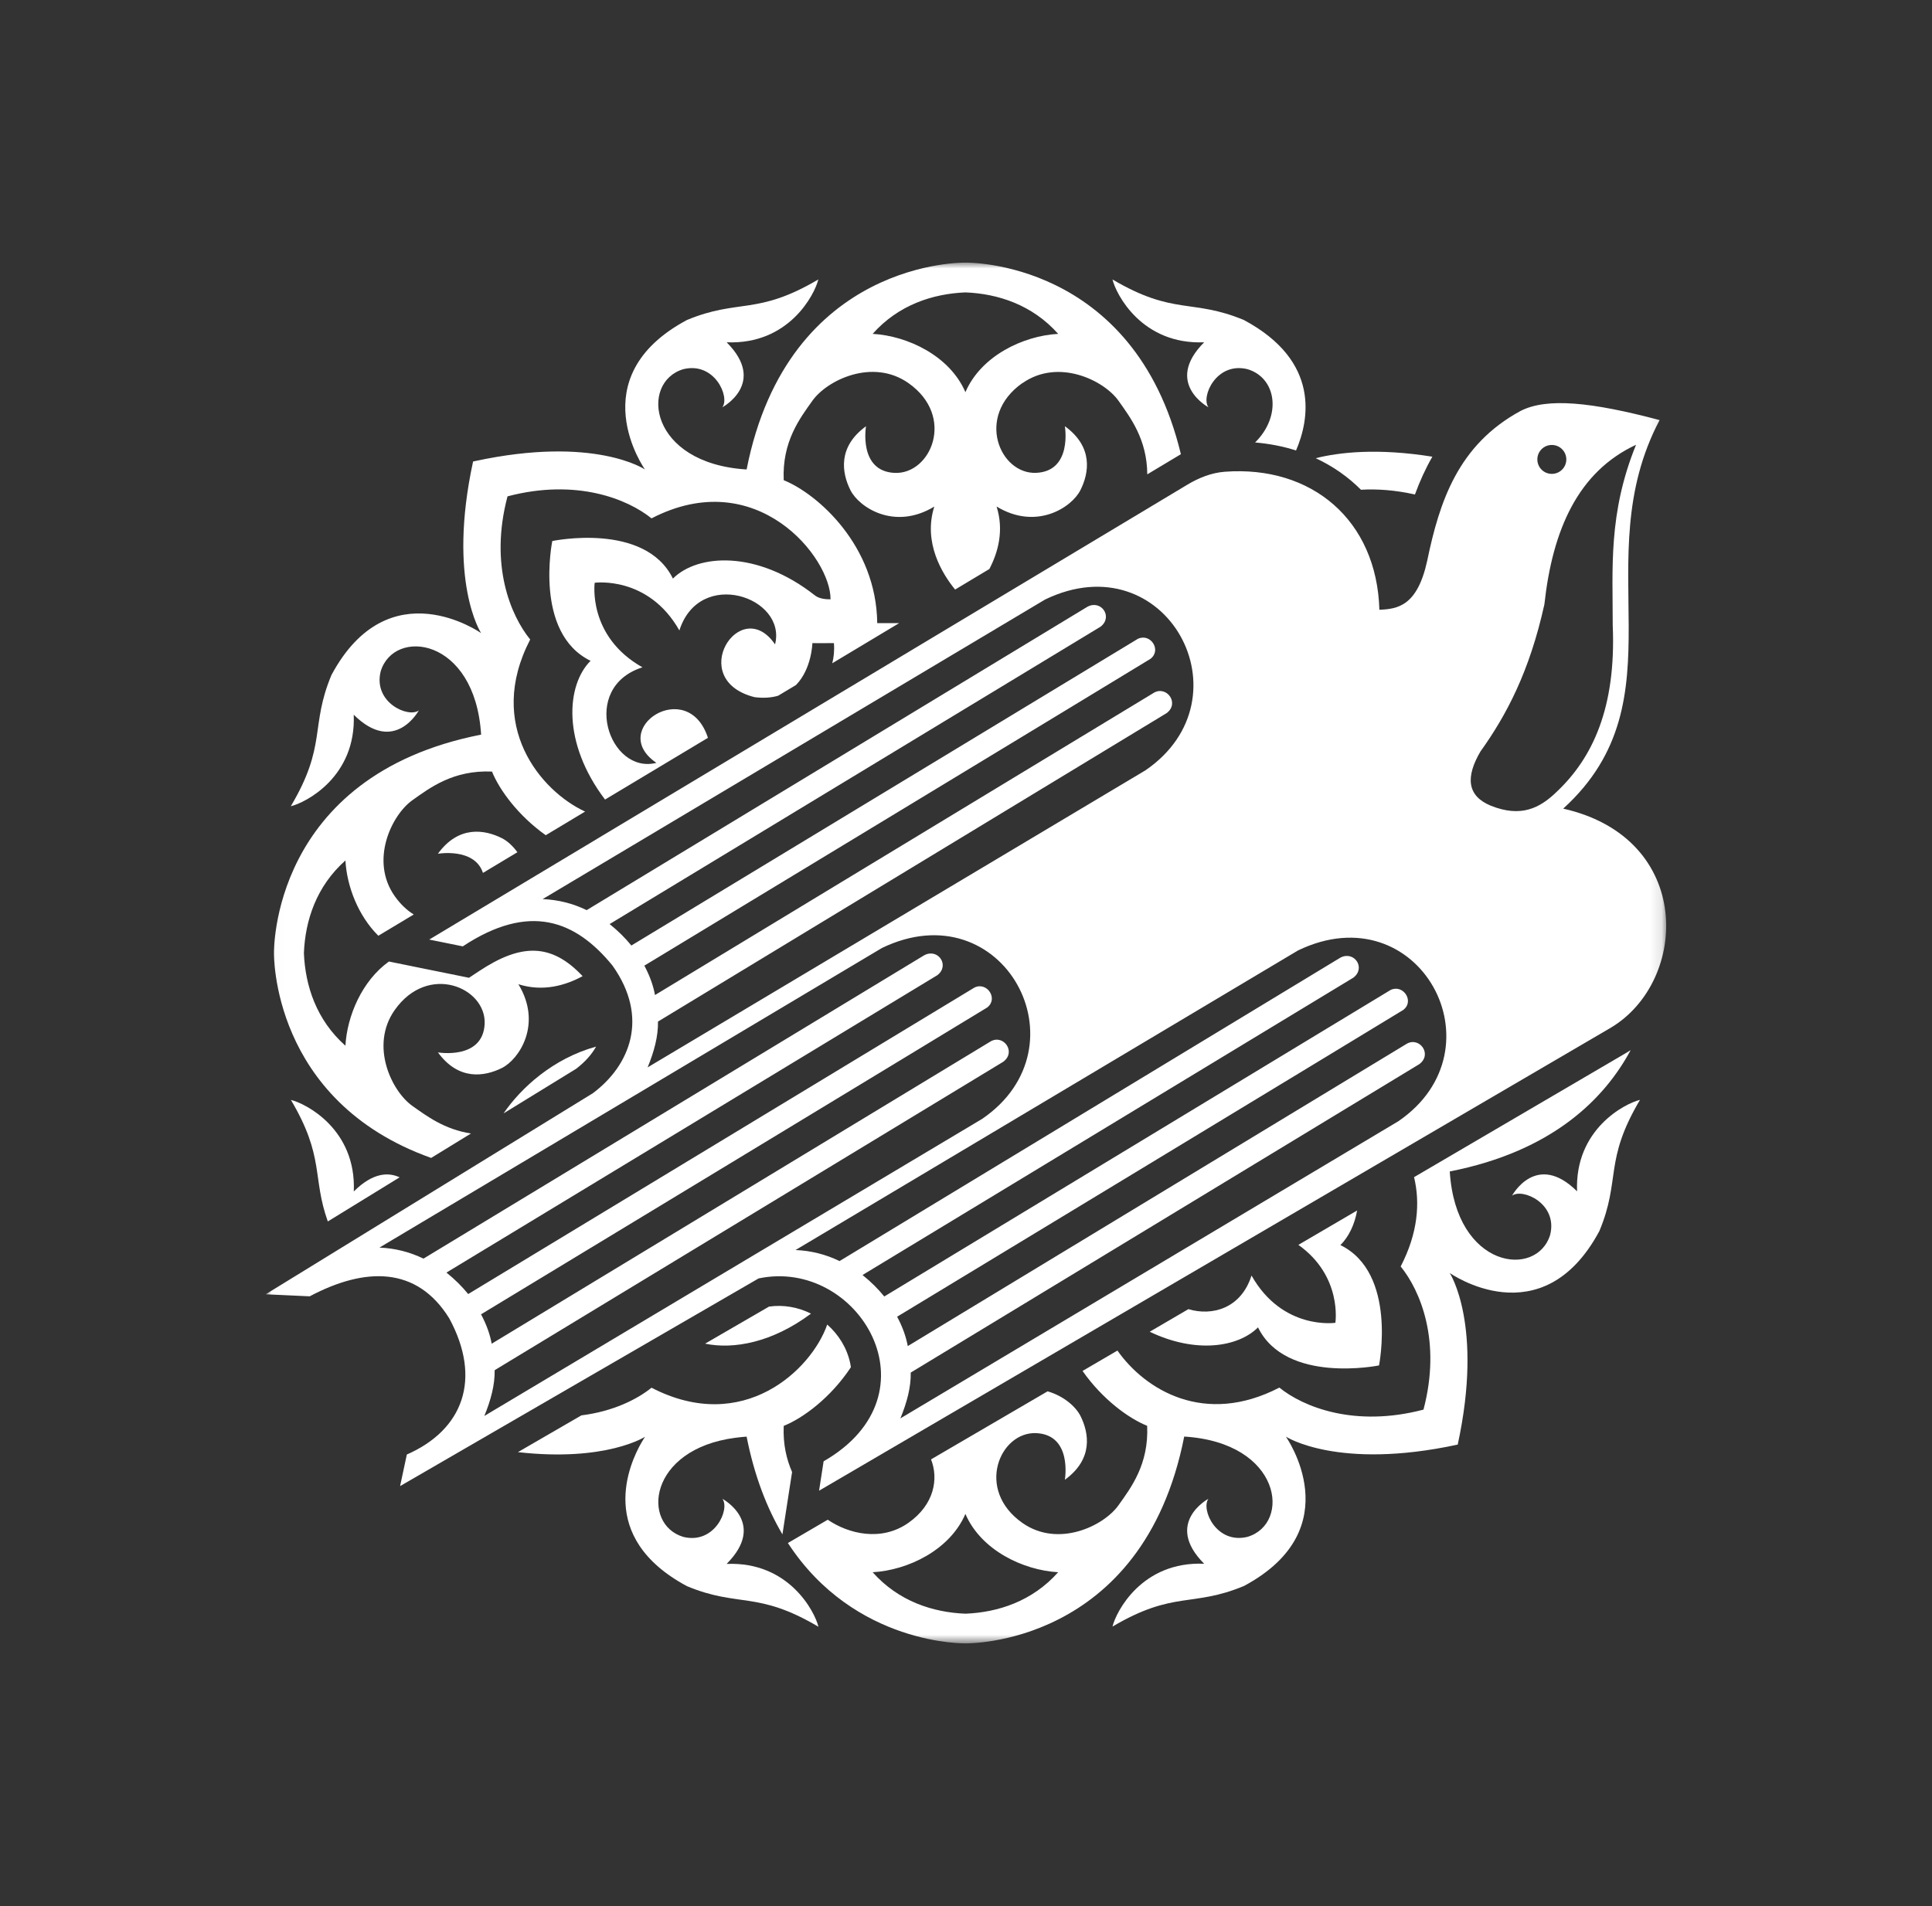
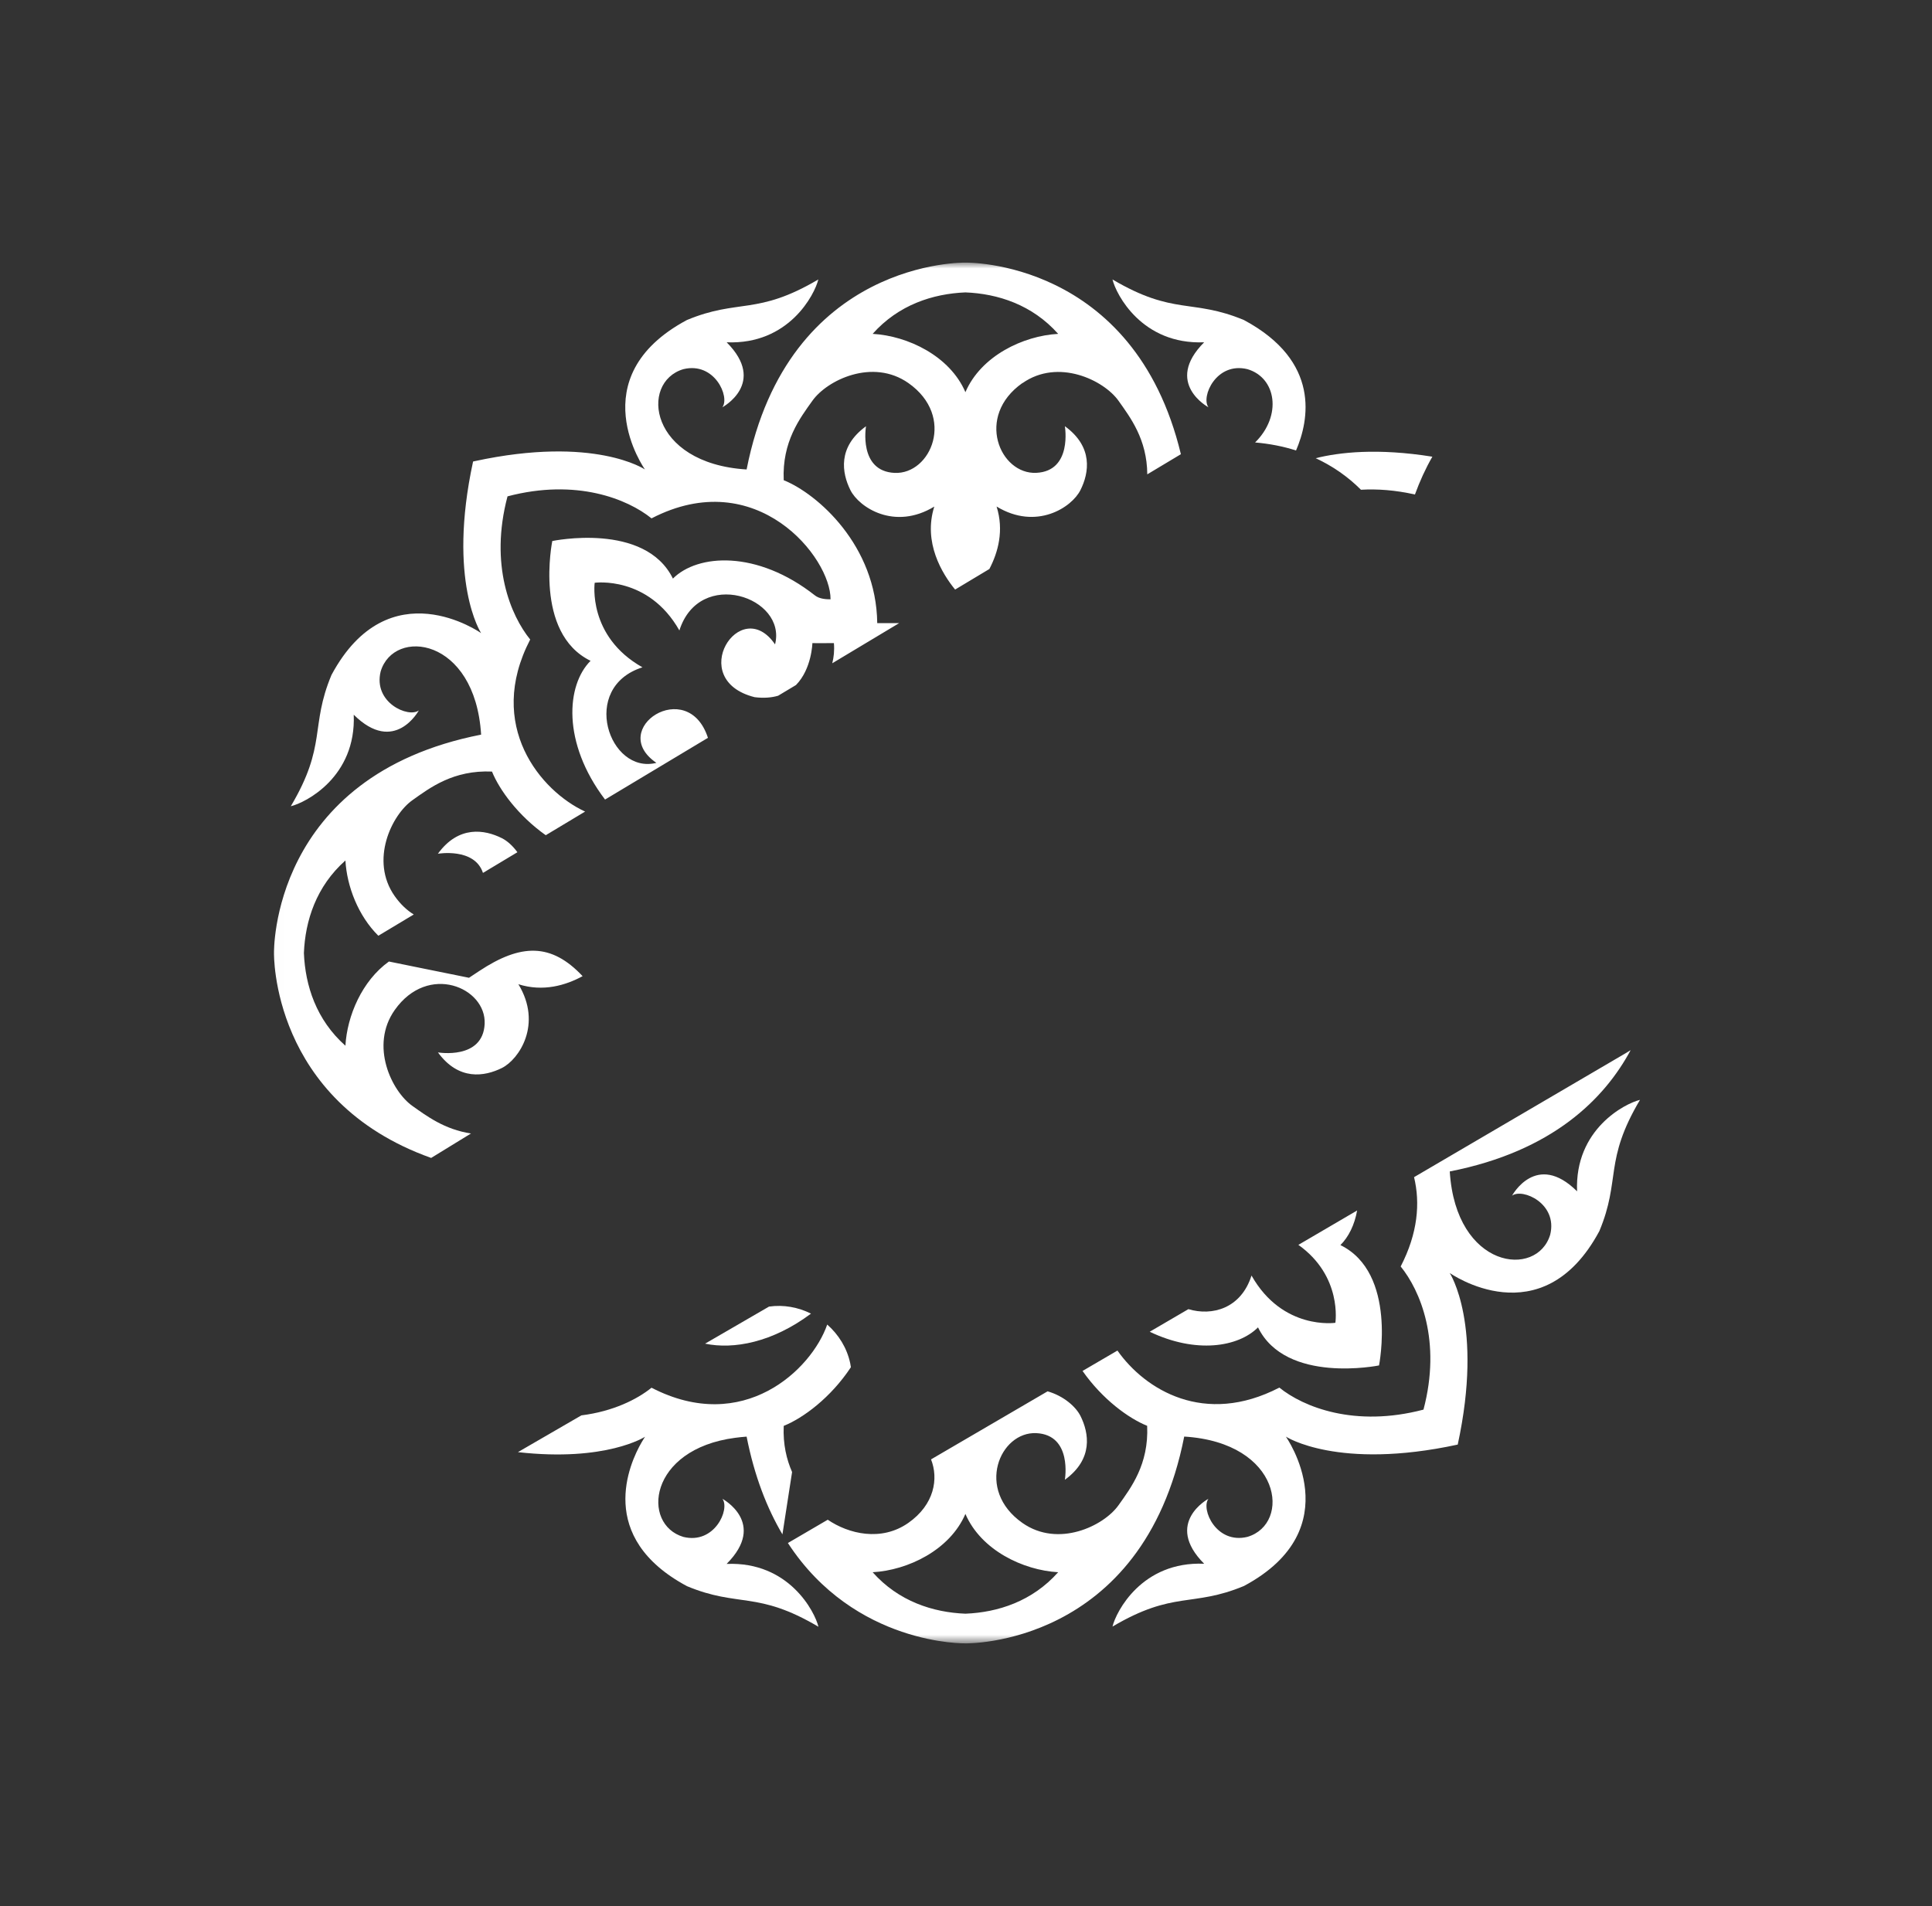
<svg xmlns="http://www.w3.org/2000/svg" viewBox="0 0 164.00 161.84" data-guides="{&quot;vertical&quot;:[],&quot;horizontal&quot;:[]}">
  <rect x="0" y="0" width="164.00" height="161.84" fill="#333333" stroke="none" />
  <defs />
  <mask x="22.55" y="22.30" width="118.887" height="117.247" data-from-defs="true" maskUnits="userSpaceOnUse" maskContentUnits="userSpaceOnUse" id="tSvg1266f8f28a7">
    <path fill="white" stroke="none" fill-opacity="1" stroke-width="1" stroke-opacity="1" alignment-baseline="baseline" baseline-shift="baseline" width="152" height="150" id="tSvg6386e81f1a" title="Rectangle 2" d="M22.553 22.298C62.182 22.298 101.811 22.298 141.44 22.298C141.44 61.38 141.44 100.463 141.44 139.545C101.811 139.545 62.182 139.545 22.553 139.545C22.553 100.463 22.553 61.38 22.553 22.298Z" style="transform-origin: -11053.66px -9957.43px;" />
  </mask>
  <path fill="#ffffff" stroke="none" fill-opacity="1" stroke-width="1" stroke-opacity="1" alignment-baseline="baseline" baseline-shift="baseline" mask="url(#tSvg1266f8f28a7)" id="tSvg11619b9f921" title="Path 12" d="M37.171 72.49C37.171 72.49 40.286 71.952 40.997 74.117C41.972 73.532 42.946 72.947 43.92 72.361C43.515 71.799 43.036 71.385 42.602 71.168C41.136 70.433 38.929 70.069 37.171 72.49Z" />
  <path fill="#ffffff" stroke="none" fill-opacity="1" stroke-width="1" stroke-opacity="1" alignment-baseline="baseline" baseline-shift="baseline" mask="url(#tSvg1266f8f28a7)" id="tSvg18ad459adab" title="Path 13" d="M110.016 38.249C111.112 35.705 112.139 30.68 105.593 27.174C101.189 25.34 99.649 26.81 94.435 23.728C94.736 24.99 96.933 29.28 102.216 29.063C98.765 32.529 102.581 34.581 102.581 34.581C101.92 33.703 103.243 30.695 105.894 31.346C108.347 32.076 108.842 35.296 106.541 37.569C107.755 37.672 108.921 37.899 110.016 38.249Z" />
  <path fill="#ffffff" stroke="none" fill-opacity="1" stroke-width="1" stroke-opacity="1" alignment-baseline="baseline" baseline-shift="baseline" mask="url(#tSvg1266f8f28a7)" id="tSvg11a20aabfdc" title="Path 14" d="M106.235 108.308C105.341 111.118 102.878 111.759 100.878 111.158C99.784 111.797 98.689 112.437 97.595 113.076C101.505 114.95 105.099 114.392 106.788 112.706C109.158 117.548 117.061 115.936 117.061 115.936C117.061 115.936 118.626 108.086 113.783 105.719C114.479 105.023 114.983 104.008 115.201 102.78C113.538 103.753 111.876 104.726 110.214 105.699C113.971 108.367 113.354 112.316 113.354 112.316C113.354 112.316 108.885 112.982 106.239 108.308C106.238 108.308 106.236 108.308 106.235 108.308Z" />
  <path fill="#ffffff" stroke="none" fill-opacity="1" stroke-width="1" stroke-opacity="1" alignment-baseline="baseline" baseline-shift="baseline" mask="url(#tSvg1266f8f28a7)" id="tSvg541fdaf5e8" title="Path 15" d="M68.842 111.538C67.756 110.995 66.517 110.763 65.278 110.941C63.469 111.989 61.66 113.038 59.852 114.087C62.266 114.595 65.564 113.988 68.842 111.538Z" />
  <path fill="#ffffff" stroke="none" fill-opacity="1" stroke-width="1" stroke-opacity="1" alignment-baseline="baseline" baseline-shift="baseline" mask="url(#tSvg1266f8f28a7)" id="tSvg184125ff70a" title="Path 16" d="M133.877 101.157C130.406 97.711 128.352 101.523 128.352 101.523C129.231 100.862 132.243 102.184 131.591 104.831C130.48 108.559 123.578 107.755 123.065 99.466C131.814 97.746 136.207 93.283 138.419 89.166C138.276 89.26 138.133 89.348 137.985 89.432C132.006 92.943 126.022 96.444 120.034 99.95C120.561 102.135 120.364 104.703 118.898 107.533C120.552 109.57 122.378 113.86 120.834 119.688C114.998 121.226 110.638 119.466 108.599 117.819C102.24 121.113 97.205 118.007 94.855 114.674C93.868 115.251 92.88 115.828 91.893 116.404C93.586 118.82 95.803 120.428 97.378 121.064C97.526 124.343 96 126.325 94.944 127.809C93.695 129.57 89.824 131.439 86.793 129.313C82.754 126.478 84.882 121.542 87.968 121.685C91.053 121.833 90.392 125.645 90.392 125.645C92.816 123.885 92.446 121.685 91.715 120.221C91.325 119.447 90.303 118.53 88.926 118.135C85.628 120.063 82.33 121.991 79.032 123.914C79.679 125.551 79.323 127.75 77.102 129.309C74.801 130.921 72.021 130.236 70.264 129.037C69.136 129.697 68.009 130.356 66.882 131.015C72.564 139.737 81.95 139.535 81.95 139.535C81.95 139.535 96.998 139.865 100.523 121.976C108.817 122.489 109.626 129.382 105.894 130.492C103.243 131.143 101.92 128.135 102.581 127.257C102.581 127.257 98.765 129.309 102.216 132.775C96.928 132.553 94.736 136.848 94.435 138.11C99.649 135.029 101.189 136.497 105.593 134.664C114.697 129.787 109.152 121.981 109.152 121.981C109.152 121.981 113.556 124.861 123.741 122.657C125.944 112.484 123.06 108.086 123.06 108.086C123.06 108.086 130.881 113.623 135.763 104.53C137.599 100.132 136.128 98.589 139.213 93.387C137.95 93.688 133.655 95.882 133.872 101.157C133.874 101.157 133.875 101.157 133.877 101.157ZM81.95 137.016C79.195 136.907 76.277 135.97 74.075 133.495C77.047 133.332 80.626 131.626 81.95 128.544C83.273 131.626 86.852 133.327 89.824 133.495C87.622 135.97 84.704 136.907 81.95 137.016Z" />
  <path fill="#ffffff" stroke="none" fill-opacity="1" stroke-width="1" stroke-opacity="1" alignment-baseline="baseline" baseline-shift="baseline" mask="url(#tSvg1266f8f28a7)" id="tSvgcafd3a7ab7" title="Path 17" d="M61.688 132.78C65.139 129.313 61.323 127.262 61.323 127.262C61.984 128.14 60.661 131.148 58.01 130.497C54.426 129.432 55.028 123.046 62.414 122.08C62.725 122.04 63.046 122.006 63.377 121.981C64.043 125.354 65.115 128.076 66.418 130.28C66.629 128.917 66.839 127.555 67.05 126.192C67.112 125.791 67.175 125.39 67.237 124.989C66.773 123.924 66.457 122.647 66.527 121.069C68.171 120.408 70.516 118.682 72.229 116.088C72.214 115.98 72.194 115.877 72.174 115.768C71.903 114.461 71.187 113.318 70.219 112.465C68.901 116.285 63.1 121.863 55.305 117.829C54.085 118.816 52.041 119.841 49.351 120.177C47.555 121.217 45.76 122.257 43.965 123.298C51.459 124.146 54.757 121.991 54.757 121.991C54.757 121.991 54.633 122.168 54.456 122.479C53.434 124.254 50.57 130.526 58.316 134.679C62.72 136.512 64.265 135.043 69.474 138.125C69.173 136.862 66.976 132.573 61.693 132.79C61.692 132.787 61.69 132.783 61.688 132.78Z" />
-   <path fill="#ffffff" stroke="none" fill-opacity="1" stroke-width="1" stroke-opacity="1" alignment-baseline="baseline" baseline-shift="baseline" mask="url(#tSvg1266f8f28a7)" id="tSvg18de018ab1a" title="Path 18" d="M24.691 93.387C27.574 98.254 26.478 99.92 27.826 103.712C29.858 102.463 31.89 101.214 33.923 99.965C32.985 99.526 31.666 99.54 30.032 101.163C30.255 95.882 25.954 93.692 24.691 93.392C24.691 93.39 24.691 93.388 24.691 93.387Z" />
-   <path fill="#ffffff" stroke="none" fill-opacity="1" stroke-width="1" stroke-opacity="1" alignment-baseline="baseline" baseline-shift="baseline" mask="url(#tSvg1266f8f28a7)" id="tSvg8617c17c56" title="Path 19" d="M42.745 94.536C44.799 93.273 46.853 92.011 48.906 90.749C49.657 90.172 50.225 89.541 50.6 88.865C46.932 89.881 44.226 92.371 42.745 94.536Z" />
  <path fill="#ffffff" stroke="none" fill-opacity="1" stroke-width="1" stroke-opacity="1" alignment-baseline="baseline" baseline-shift="baseline" mask="url(#tSvg1266f8f28a7)" id="tSvg14edfdc0437" title="Path 20" d="M86.798 32.529C89.824 30.404 93.7 32.273 94.949 34.033C95.946 35.444 97.368 37.293 97.388 40.276C98.339 39.706 99.29 39.135 100.241 38.565C96.262 21.987 81.95 22.298 81.95 22.298C81.95 22.298 66.902 21.967 63.377 39.862C55.083 39.349 54.273 32.456 58.005 31.346C60.657 30.695 61.98 33.703 61.318 34.581C61.318 34.581 65.134 32.529 61.683 29.063C66.971 29.285 69.163 24.99 69.464 23.728C64.251 26.81 62.71 25.34 58.306 27.174C49.203 32.051 54.747 39.862 54.747 39.862C54.747 39.862 50.476 36.953 40.291 39.157C40.247 39.166 40.203 39.176 40.158 39.186C37.956 49.359 40.84 53.757 40.84 53.757C40.84 53.757 33.019 48.22 28.137 57.312C26.3 61.711 27.771 63.254 24.686 68.456C25.949 68.155 30.245 65.961 30.027 60.685C33.498 64.132 35.552 60.32 35.552 60.32C34.673 60.981 31.662 59.659 32.313 57.011C33.424 53.284 40.326 54.087 40.84 62.376C22.928 65.892 23.259 80.921 23.259 80.921C23.259 80.921 22.987 93.466 36.599 98.318C37.726 97.626 38.853 96.934 39.98 96.242C37.724 95.902 36.204 94.748 35.009 93.904C33.246 92.657 31.375 88.791 33.503 85.763C36.342 81.73 41.284 83.855 41.141 86.937C40.992 90.014 37.176 89.358 37.176 89.358C38.939 91.779 41.141 91.409 42.607 90.68C44.073 89.945 46.058 86.942 44.004 83.569C46.107 84.235 48.023 83.663 49.455 82.884C46.793 80.049 44.216 80.108 40.676 82.45C40.389 82.641 40.1 82.831 39.812 83.022C39.474 82.953 39.135 82.884 38.796 82.815C37.848 82.623 36.9 82.43 35.947 82.238C34.969 82.039 33.992 81.84 33.014 81.641C30.729 83.278 29.465 86.257 29.321 88.791C26.843 86.592 25.91 83.678 25.797 80.926C25.905 78.175 26.843 75.261 29.321 73.062C29.445 75.246 30.398 77.751 32.116 79.452C33.118 78.85 34.12 78.249 35.122 77.647C34.545 77.292 33.992 76.779 33.503 76.084C31.375 73.062 33.246 69.191 35.009 67.943C36.495 66.888 38.48 65.369 41.763 65.512C42.39 67.061 43.965 69.235 46.324 70.917C47.438 70.248 48.553 69.579 49.667 68.91C45.91 67.174 41.21 61.617 45.006 54.3C43.352 52.263 41.535 47.973 43.081 42.145C48.916 40.606 53.266 42.367 55.305 44.014C64.226 39.393 70.54 47.367 70.501 50.887C70.15 50.887 69.568 50.863 69.178 50.557C64.251 46.681 59.215 47.031 57.121 49.127C54.752 44.29 46.882 45.937 46.882 45.937C46.882 45.937 45.288 53.747 50.131 56.109C48.072 58.165 47.692 63.052 51.36 67.889C54.271 66.142 57.182 64.395 60.094 62.648C58.385 57.371 51.498 61.898 55.719 64.773C51.701 65.788 49.168 58.367 54.535 56.661C49.854 54.023 50.481 49.482 50.481 49.482C50.481 49.482 55.028 48.856 57.67 53.53C59.378 48.17 66.808 50.7 65.791 54.714C62.843 50.399 58.163 57.712 64.058 59.196C64.843 59.294 65.5 59.235 66.053 59.073C66.558 58.77 67.063 58.468 67.568 58.165C68.911 56.794 68.96 54.605 68.96 54.605C68.96 54.605 69.662 54.62 70.787 54.605C70.841 55.246 70.777 55.798 70.649 56.316C72.541 55.18 74.434 54.045 76.326 52.909C75.706 52.909 75.086 52.909 74.465 52.909C74.391 46.311 69.39 41.928 66.527 40.774C66.379 37.495 67.904 35.513 68.96 34.029C70.21 32.268 74.08 30.399 77.111 32.525C81.145 35.36 79.022 40.296 75.936 40.153C72.851 40.005 73.512 36.193 73.512 36.193C71.088 37.953 71.459 40.153 72.189 41.617C72.925 43.082 75.931 45.064 79.308 43.013C78.346 46.055 79.975 48.713 81.076 50.059C82.045 49.477 83.014 48.895 83.984 48.313C84.724 46.898 85.238 45.039 84.596 43.008C87.973 45.059 90.984 43.082 91.715 41.612C92.451 40.148 92.816 37.944 90.392 36.188C90.392 36.188 91.053 40 87.968 40.148C84.882 40.296 82.759 35.355 86.793 32.52C86.794 32.523 86.796 32.526 86.798 32.529ZM81.95 33.299C80.626 30.217 77.047 28.516 74.075 28.348C76.277 25.873 79.195 24.941 81.95 24.827C84.704 24.936 87.622 25.873 89.824 28.348C86.852 28.511 83.273 30.217 81.95 33.299Z" />
  <path fill="#ffffff" stroke="none" fill-opacity="1" stroke-width="1" stroke-opacity="1" alignment-baseline="baseline" baseline-shift="baseline" mask="url(#tSvg1266f8f28a7)" id="tSvg15cbcfa1369" title="Path 21" d="M115.531 41.583C116.913 41.504 118.444 41.612 120.108 41.987C120.522 40.858 121.007 39.783 121.588 38.777C116.933 38.032 113.689 38.402 111.685 38.905C113.127 39.576 114.425 40.478 115.531 41.588C115.531 41.586 115.531 41.584 115.531 41.583Z" />
-   <path fill="#ffffff" stroke="none" fill-opacity="1" stroke-width="1" stroke-opacity="1" alignment-baseline="baseline" baseline-shift="baseline" mask="url(#tSvg1266f8f28a7)" id="tSvg9d1069a1d2" title="Path 22" d="M132.696 68.658C142.907 59.373 134.578 47.588 140.877 35.67C135.131 34.142 131.319 33.742 129.078 34.891C123.771 37.766 122.191 42.589 121.15 47.613C120.305 51.489 118.616 51.706 117.091 51.775C116.871 44.153 111.344 39.505 103.97 40.055C102.834 40.14 101.76 40.571 100.785 41.157C79.336 54.027 57.884 66.902 36.436 79.777C37.383 79.97 38.331 80.162 39.284 80.354C44.932 76.622 48.852 78.135 51.997 81.991C55.137 86.419 53.463 90.478 50.323 92.825C41.066 98.515 31.81 104.205 22.553 109.896C23.797 109.955 25.046 110.014 26.29 110.068C30.995 107.573 35.389 107.504 38.134 111.937C40.919 117.08 39.324 121.399 34.535 123.5C34.347 124.392 34.155 125.29 33.962 126.182C44.108 120.305 54.248 114.427 64.394 108.549C72.846 106.769 79.851 118.357 69.913 124.077C69.785 124.91 69.657 125.739 69.528 126.572C91.922 113.47 114.317 100.374 136.711 87.277C143.361 83.333 143.82 71.173 132.692 68.658C132.693 68.658 132.695 68.658 132.696 68.658ZM131.729 37.781C132.406 37.781 132.959 38.328 132.959 39.009C132.959 39.684 132.41 40.236 131.729 40.236C131.048 40.236 130.5 39.689 130.5 39.009C130.5 38.328 131.048 37.781 131.729 37.781ZM53.596 80.285C53.093 79.664 52.486 79.053 51.75 78.461C65.653 70.034 79.516 61.637 93.423 53.21C94.499 52.381 93.482 50.892 92.308 51.518C78.109 60.123 63.999 68.673 49.8 77.278C48.61 76.701 47.366 76.395 46.063 76.341C60.281 67.859 74.5 59.383 88.718 50.902C98.997 45.947 106.21 59.265 97.23 65.409C83.209 73.776 68.995 82.263 54.974 90.63C55.527 89.289 55.877 87.983 55.853 86.74C70.269 77.992 84.611 69.299 99.027 60.552C100.147 59.718 99.051 58.219 97.975 58.806C83.85 67.366 69.726 75.926 55.601 84.487C55.463 83.742 55.196 82.928 54.698 81.991C54.698 81.991 97.131 56.282 97.659 55.941C98.632 55.197 97.654 53.727 96.583 54.245C82.256 62.919 67.934 71.597 53.606 80.275C53.603 80.279 53.6 80.282 53.596 80.285ZM41.111 120.231C41.664 118.889 42.014 117.583 41.99 116.34C56.406 107.593 70.743 98.9 85.164 90.152C86.284 89.314 85.188 87.82 84.112 88.412C69.987 96.972 55.863 105.532 41.738 114.091C41.6 113.347 41.333 112.534 40.834 111.596C40.834 111.596 83.268 85.887 83.796 85.547C84.769 84.802 83.786 83.333 82.72 83.85C68.398 92.524 54.071 101.202 39.743 109.876C39.24 109.255 38.633 108.643 37.897 108.052C51.8 99.624 65.662 91.227 79.57 82.8C80.646 81.972 79.629 80.483 78.454 81.109C64.255 89.713 50.146 98.263 35.947 106.868C34.757 106.291 33.513 105.985 32.209 105.931C46.428 97.455 60.647 88.974 74.865 80.492C85.144 75.537 92.357 88.855 83.376 94.999C69.355 103.367 55.142 111.853 41.121 120.221C41.117 120.224 41.114 120.227 41.111 120.231ZM118.686 95.211C104.665 103.579 90.451 112.065 76.43 120.433C76.983 119.092 77.334 117.785 77.309 116.543C91.725 107.795 106.067 99.102 120.482 90.354C121.603 89.516 120.507 88.022 119.431 88.614C105.306 97.174 91.182 105.734 77.057 114.294C76.919 113.549 76.652 112.735 76.154 111.799C76.154 111.799 118.587 86.094 119.115 85.754C120.093 85.009 119.105 83.54 118.039 84.058C103.717 92.731 89.39 101.409 75.062 110.083C74.559 109.462 73.957 108.85 73.216 108.259C87.119 99.831 100.982 91.439 114.889 83.007C115.966 82.179 114.949 80.69 113.773 81.316C99.575 89.92 85.465 98.471 71.266 107.075C70.076 106.498 68.832 106.192 67.529 106.138C81.747 97.657 95.966 89.181 110.185 80.7C120.468 75.744 127.676 89.062 118.695 95.206C118.692 95.208 118.689 95.21 118.686 95.211ZM126.55 68.412C124.516 67.573 124.403 65.966 125.671 63.806C127.864 60.744 129.833 57.041 131.097 51.316C131.788 44.975 133.96 40.054 138.878 37.766C136.508 43.59 136.903 48.259 136.898 53.091C137.199 60.133 135.16 64.368 132.169 67.204C130.697 68.644 129.093 69.427 126.55 68.412Z" />
</svg>